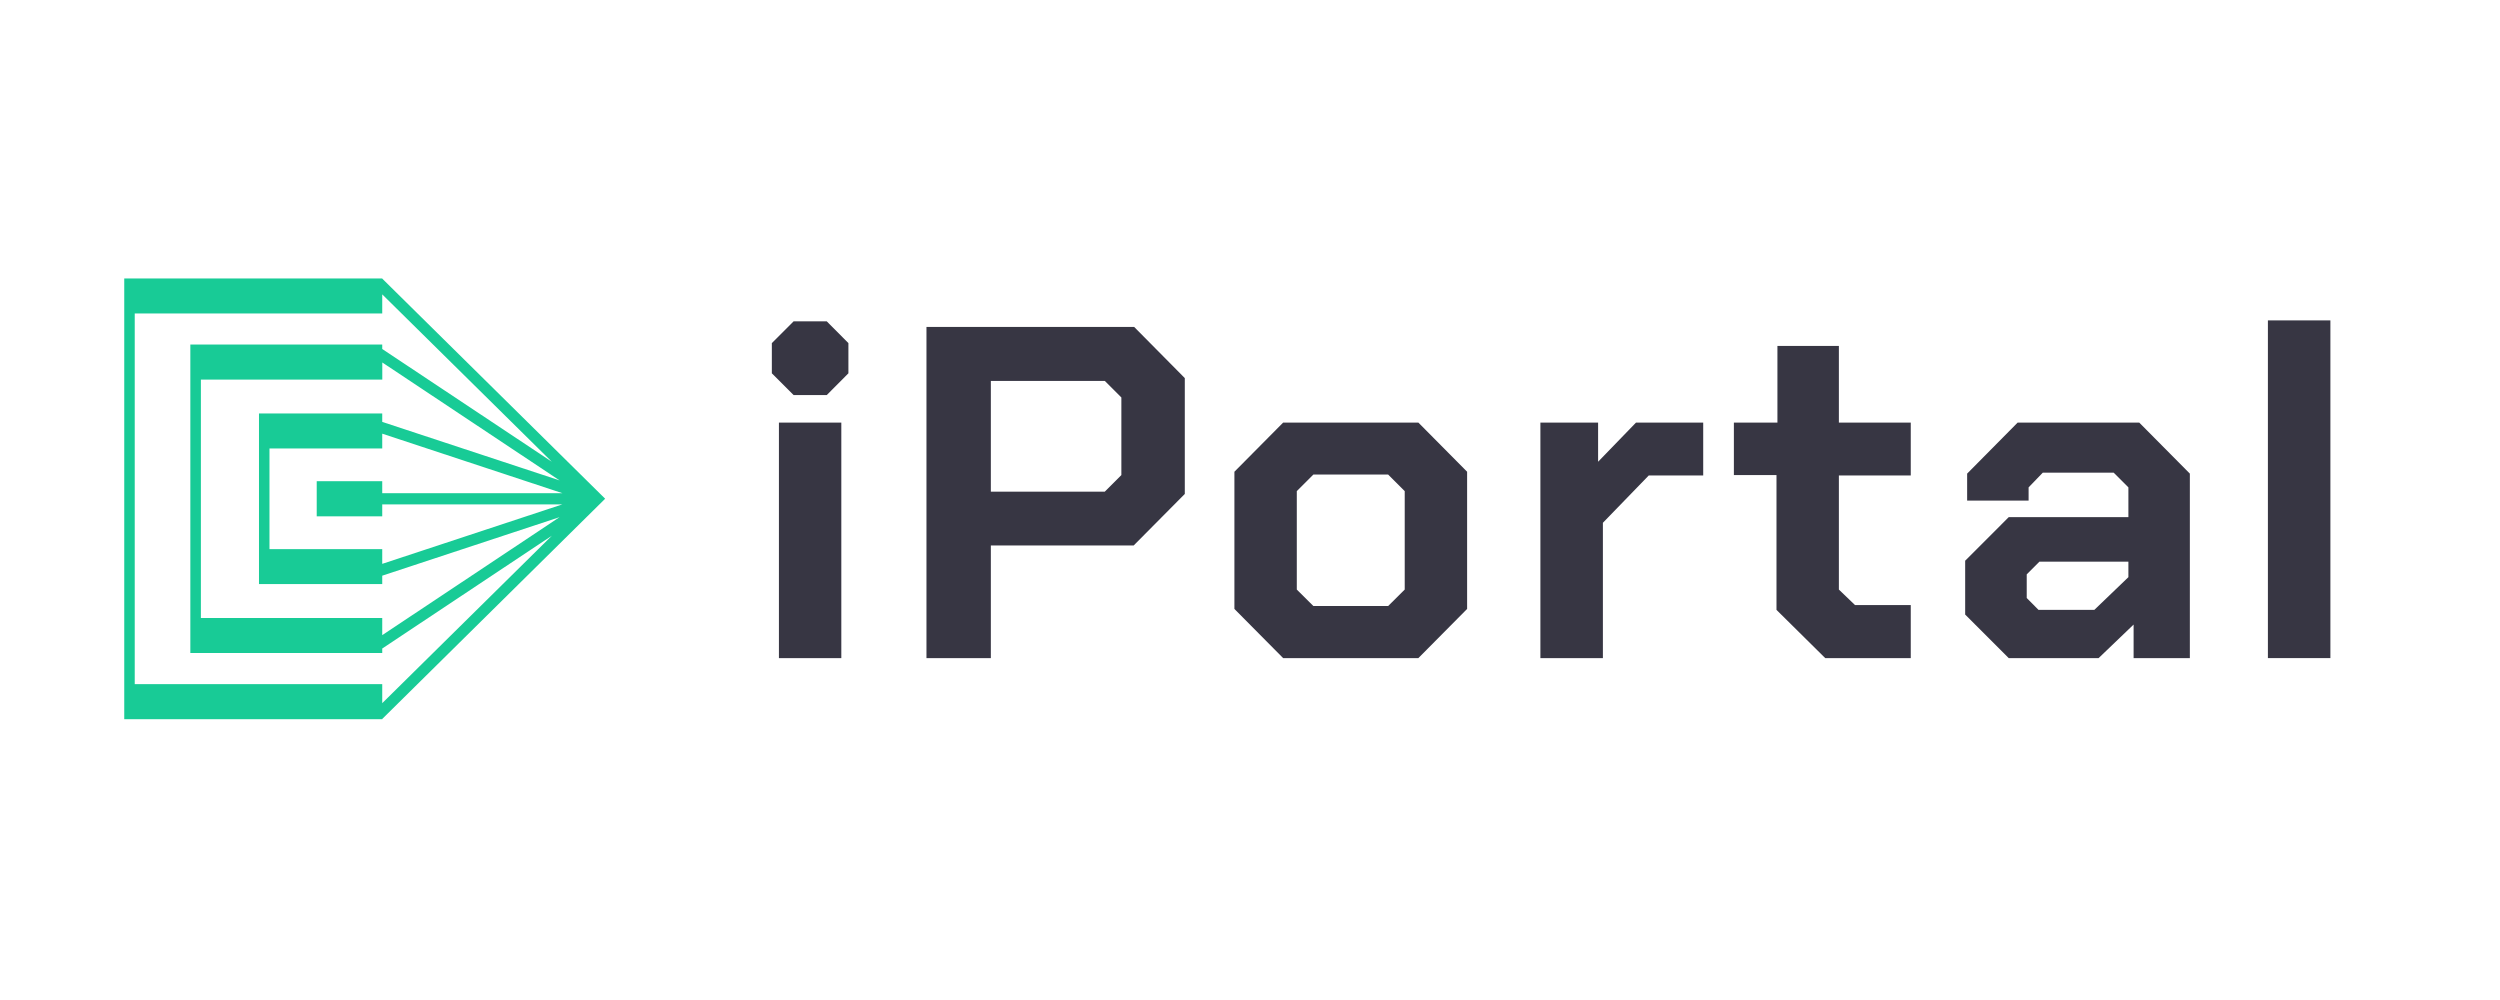
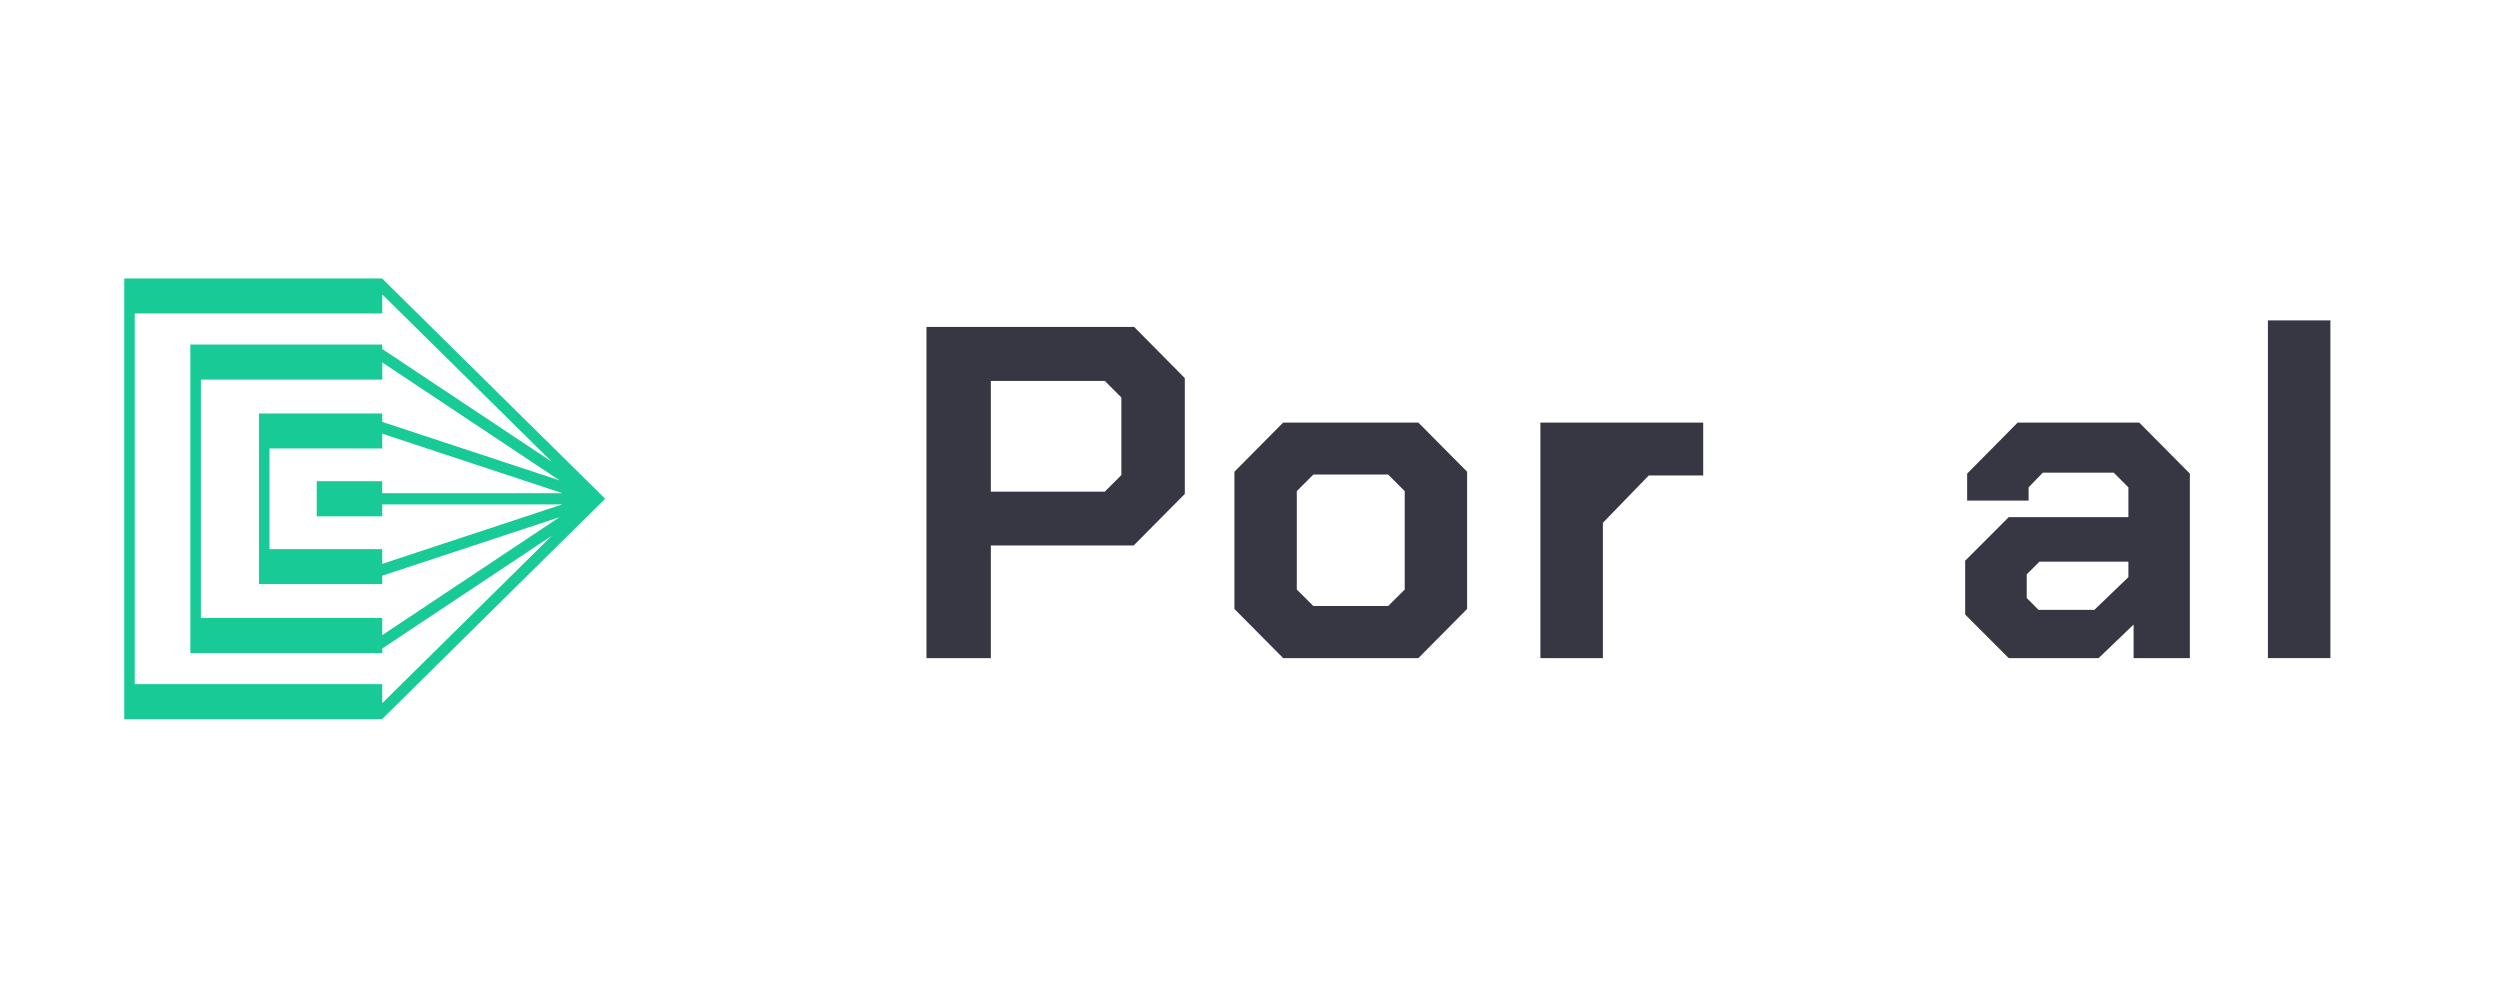
<svg xmlns="http://www.w3.org/2000/svg" width="500" zoomAndPan="magnify" viewBox="0 0 375 150" height="200" preserveAspectRatio="xMidYMid meet" version="1.0">
  <defs>
    <g />
  </defs>
  <path fill="#18cb96" d="M 90.773 74.809 L 57.344 41.801 L 57.344 41.77 L 18.637 41.77 L 18.637 107.875 L 57.344 107.875 L 57.344 107.836 Z M 30.133 92.703 L 30.133 56.941 L 57.344 56.941 L 57.344 54.371 L 83.941 72.062 L 57.336 63.285 L 57.336 62.016 L 38.848 62.016 L 38.848 87.613 L 57.336 87.613 L 57.336 86.352 L 83.934 77.574 L 57.336 95.27 L 57.336 92.703 Z M 40.422 82.371 L 40.422 67.27 L 57.336 67.27 L 57.336 65.051 L 84.359 73.977 L 57.336 73.977 L 57.336 72.184 L 47.508 72.184 L 47.508 77.453 L 57.336 77.453 L 57.336 75.656 L 84.359 75.656 L 57.336 84.578 L 57.336 82.371 Z M 57.336 105.473 L 57.336 102.617 L 20.211 102.617 L 20.211 47.02 L 57.336 47.02 L 57.336 44.156 L 82.766 69.258 L 57.336 52.352 L 57.336 51.684 L 28.551 51.684 L 28.551 97.953 L 57.336 97.953 L 57.336 97.277 L 82.785 80.352 Z M 57.336 105.473 " fill-opacity="1" fill-rule="nonzero" />
  <g fill="#373643" fill-opacity="1">
    <g transform="translate(111.87, 98.715)">
      <g>
-         <path d="M 3.906 -42.719 L 3.906 -47.25 L 7.172 -50.516 L 12.141 -50.516 L 15.391 -47.25 L 15.391 -42.719 L 12.141 -39.453 L 7.172 -39.453 Z M 4.969 -35.328 L 14.328 -35.328 L 14.328 0 L 4.969 0 Z M 4.969 -35.328 " />
-       </g>
+         </g>
    </g>
  </g>
  <g fill="#373643" fill-opacity="1">
    <g transform="translate(134.361, 98.715)">
      <g>
        <path d="M 4.609 -49.672 L 35.766 -49.672 L 43.359 -42 L 43.359 -24.625 L 35.688 -16.891 L 14.266 -16.891 L 14.266 0 L 4.609 0 Z M 31.359 -24.969 L 33.844 -27.453 L 33.844 -39.094 L 31.359 -41.578 L 14.266 -41.578 L 14.266 -24.969 Z M 31.359 -24.969 " />
      </g>
    </g>
  </g>
  <g fill="#373643" fill-opacity="1">
    <g transform="translate(181.614, 98.715)">
      <g>
        <path d="M 3.547 -7.375 L 3.547 -27.953 L 10.859 -35.328 L 31.141 -35.328 L 38.453 -27.953 L 38.453 -7.375 L 31.141 0 L 10.859 0 Z M 26.609 -7.812 L 29.094 -10.281 L 29.094 -25.047 L 26.609 -27.531 L 15.391 -27.531 L 12.906 -25.047 L 12.906 -10.281 L 15.391 -7.812 Z M 26.609 -7.812 " />
      </g>
    </g>
  </g>
  <g fill="#373643" fill-opacity="1">
    <g transform="translate(226.809, 98.715)">
      <g>
-         <path d="M 4.25 -35.328 L 12.906 -35.328 L 12.906 -29.453 L 18.594 -35.328 L 28.672 -35.328 L 28.672 -27.391 L 20.5 -27.391 L 13.625 -20.297 L 13.625 0 L 4.25 0 Z M 4.25 -35.328 " />
+         <path d="M 4.25 -35.328 L 12.906 -35.328 L 18.594 -35.328 L 28.672 -35.328 L 28.672 -27.391 L 20.5 -27.391 L 13.625 -20.297 L 13.625 0 L 4.25 0 Z M 4.25 -35.328 " />
      </g>
    </g>
  </g>
  <g fill="#373643" fill-opacity="1">
    <g transform="translate(259.02, 98.715)">
      <g>
-         <path d="M 7.453 -7.234 L 7.453 -27.453 L 1.062 -27.453 L 1.062 -35.328 L 7.594 -35.328 L 7.594 -46.828 L 16.812 -46.828 L 16.812 -35.328 L 27.594 -35.328 L 27.594 -27.391 L 16.812 -27.391 L 16.812 -10.281 L 19.234 -7.953 L 27.594 -7.953 L 27.594 0 L 14.766 0 Z M 7.453 -7.234 " />
-       </g>
+         </g>
    </g>
  </g>
  <g fill="#373643" fill-opacity="1">
    <g transform="translate(291.587, 98.715)">
      <g>
        <path d="M 3.188 -6.531 L 3.188 -14.609 L 9.719 -21.141 L 27.672 -21.141 L 27.672 -25.609 L 25.469 -27.812 L 14.828 -27.812 L 12.703 -25.609 L 12.703 -23.625 L 3.484 -23.625 L 3.484 -27.672 L 11.062 -35.328 L 29.297 -35.328 L 36.891 -27.672 L 36.891 0 L 28.453 0 L 28.453 -5.031 L 23.203 0 L 9.719 0 Z M 22.562 -7.234 L 27.672 -12.141 L 27.672 -14.469 L 14.328 -14.469 L 12.422 -12.562 L 12.422 -9.016 L 14.188 -7.234 Z M 22.562 -7.234 " />
      </g>
    </g>
  </g>
  <g fill="#373643" fill-opacity="1">
    <g transform="translate(335.576, 98.715)">
      <g>
        <path d="M 4.609 -50.656 L 13.984 -50.656 L 13.984 0 L 4.609 0 Z M 4.609 -50.656 " />
      </g>
    </g>
  </g>
</svg>